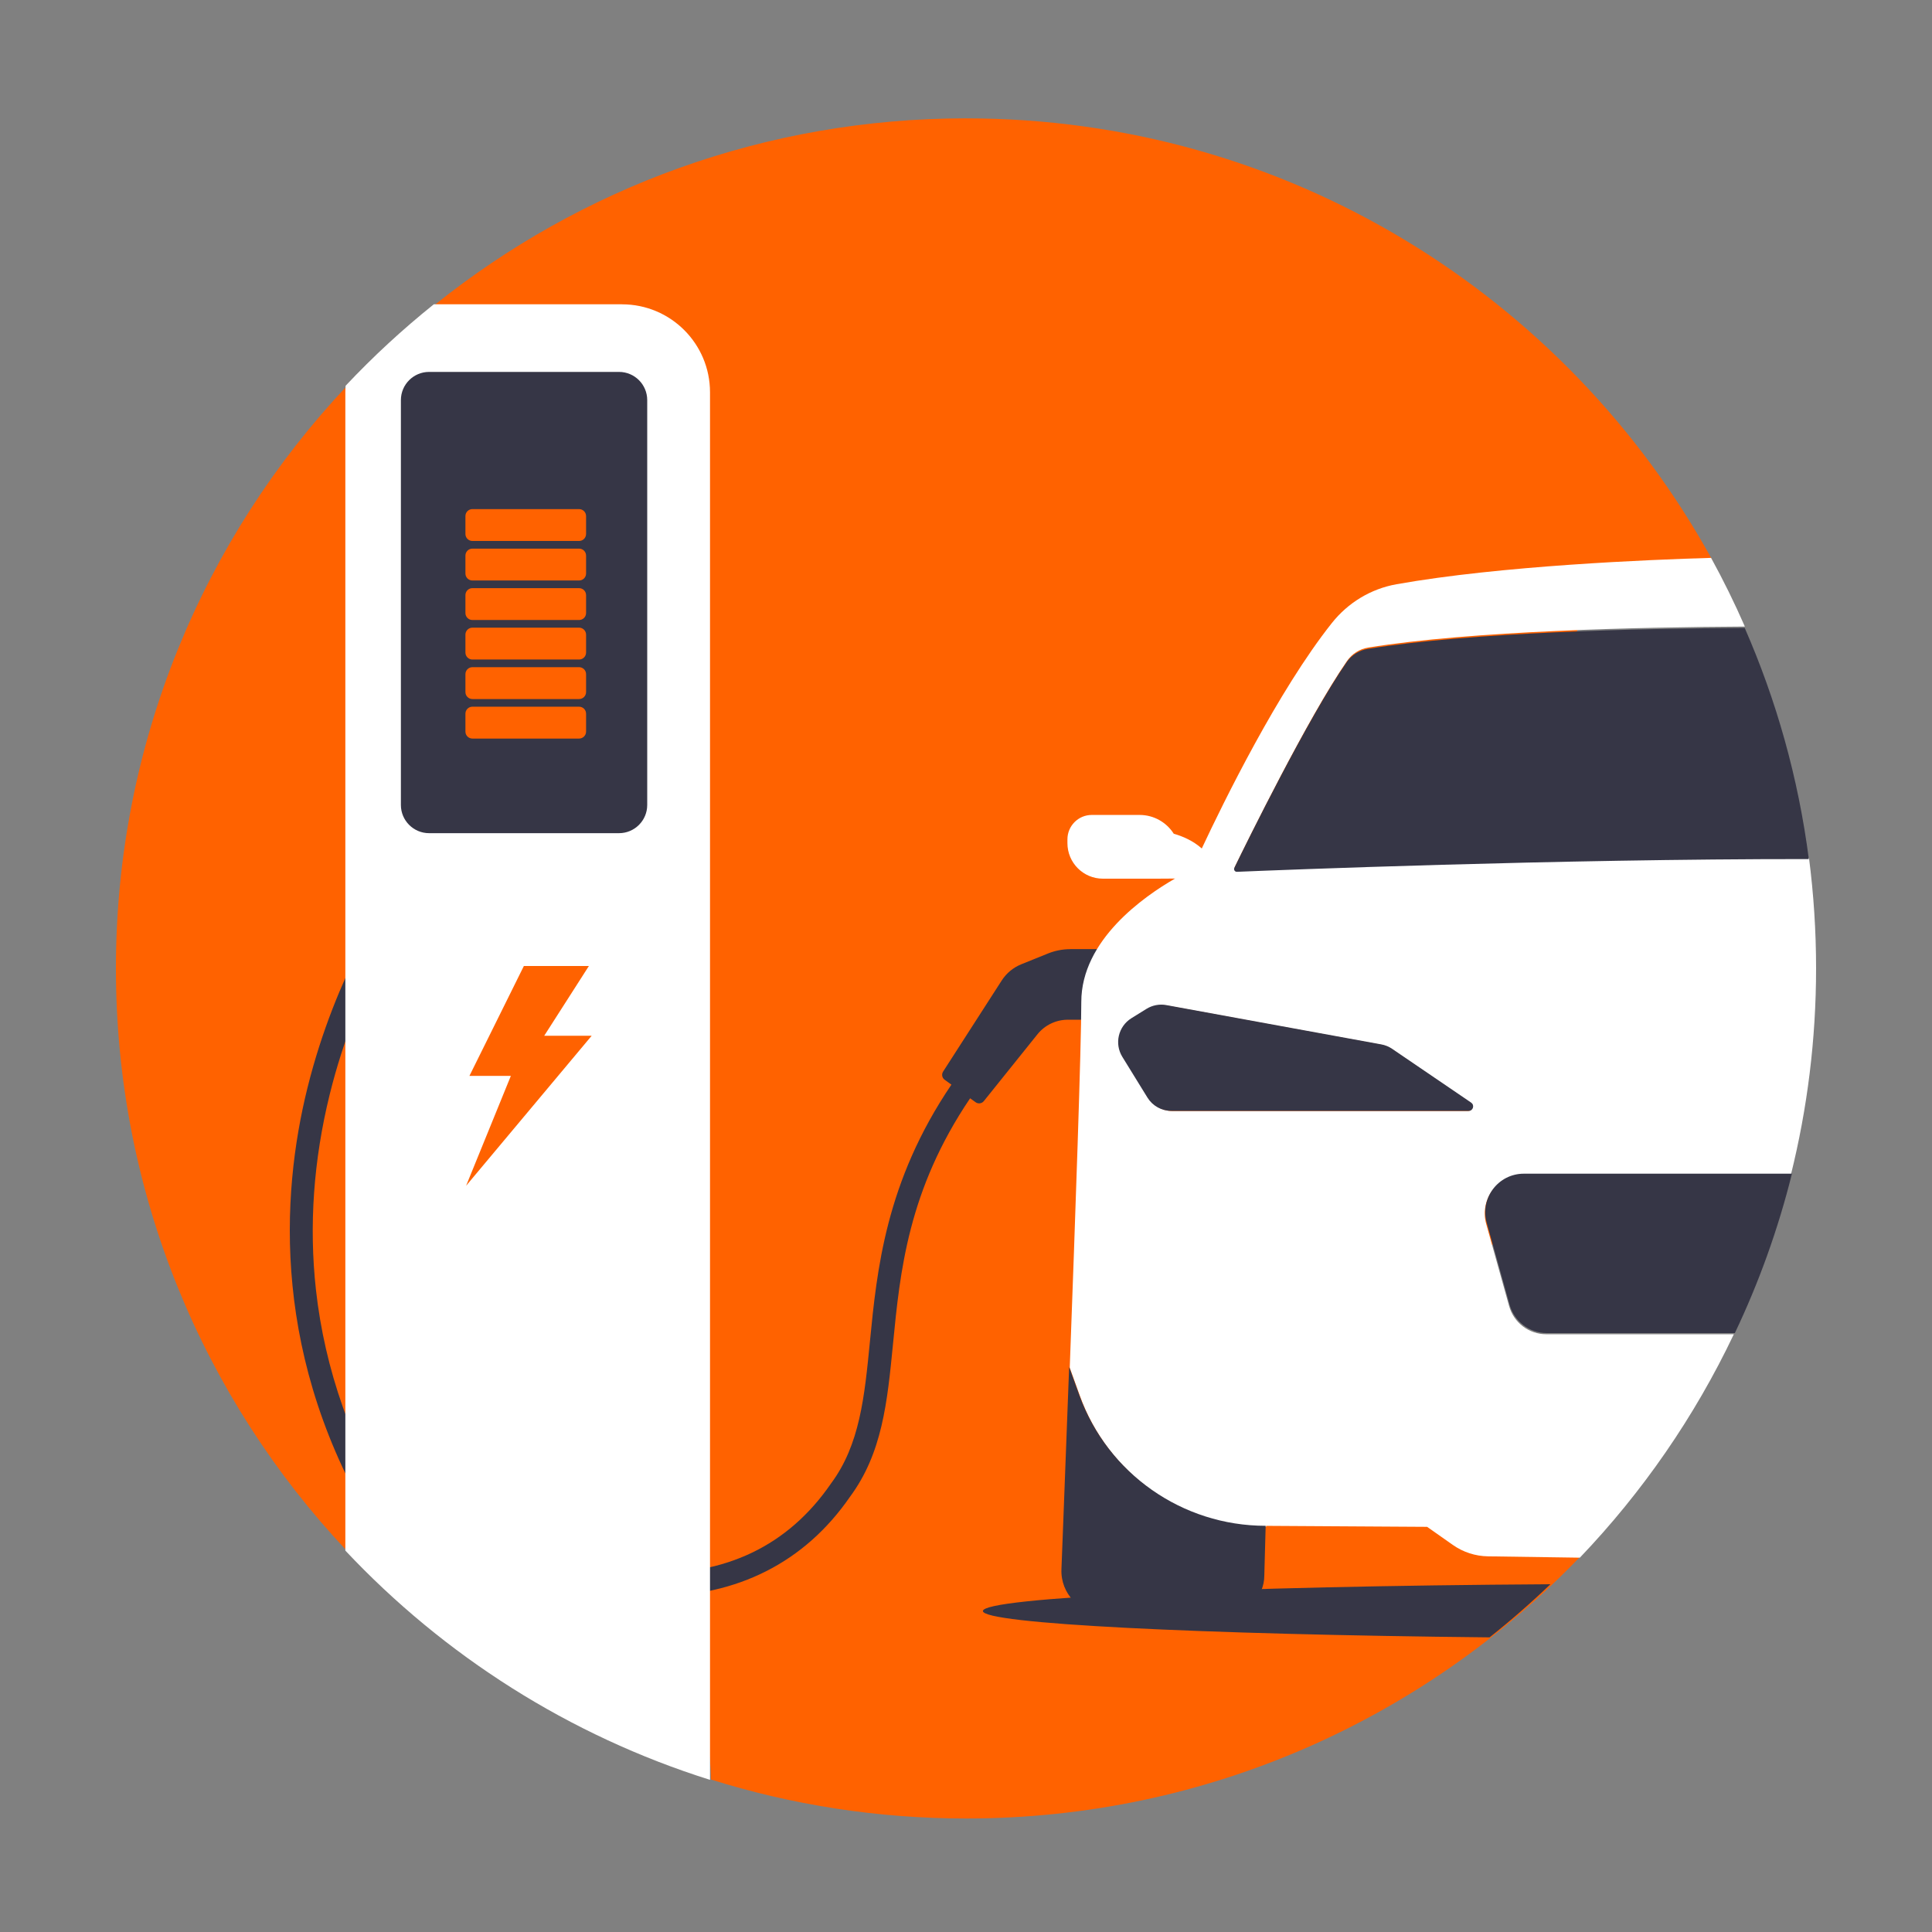
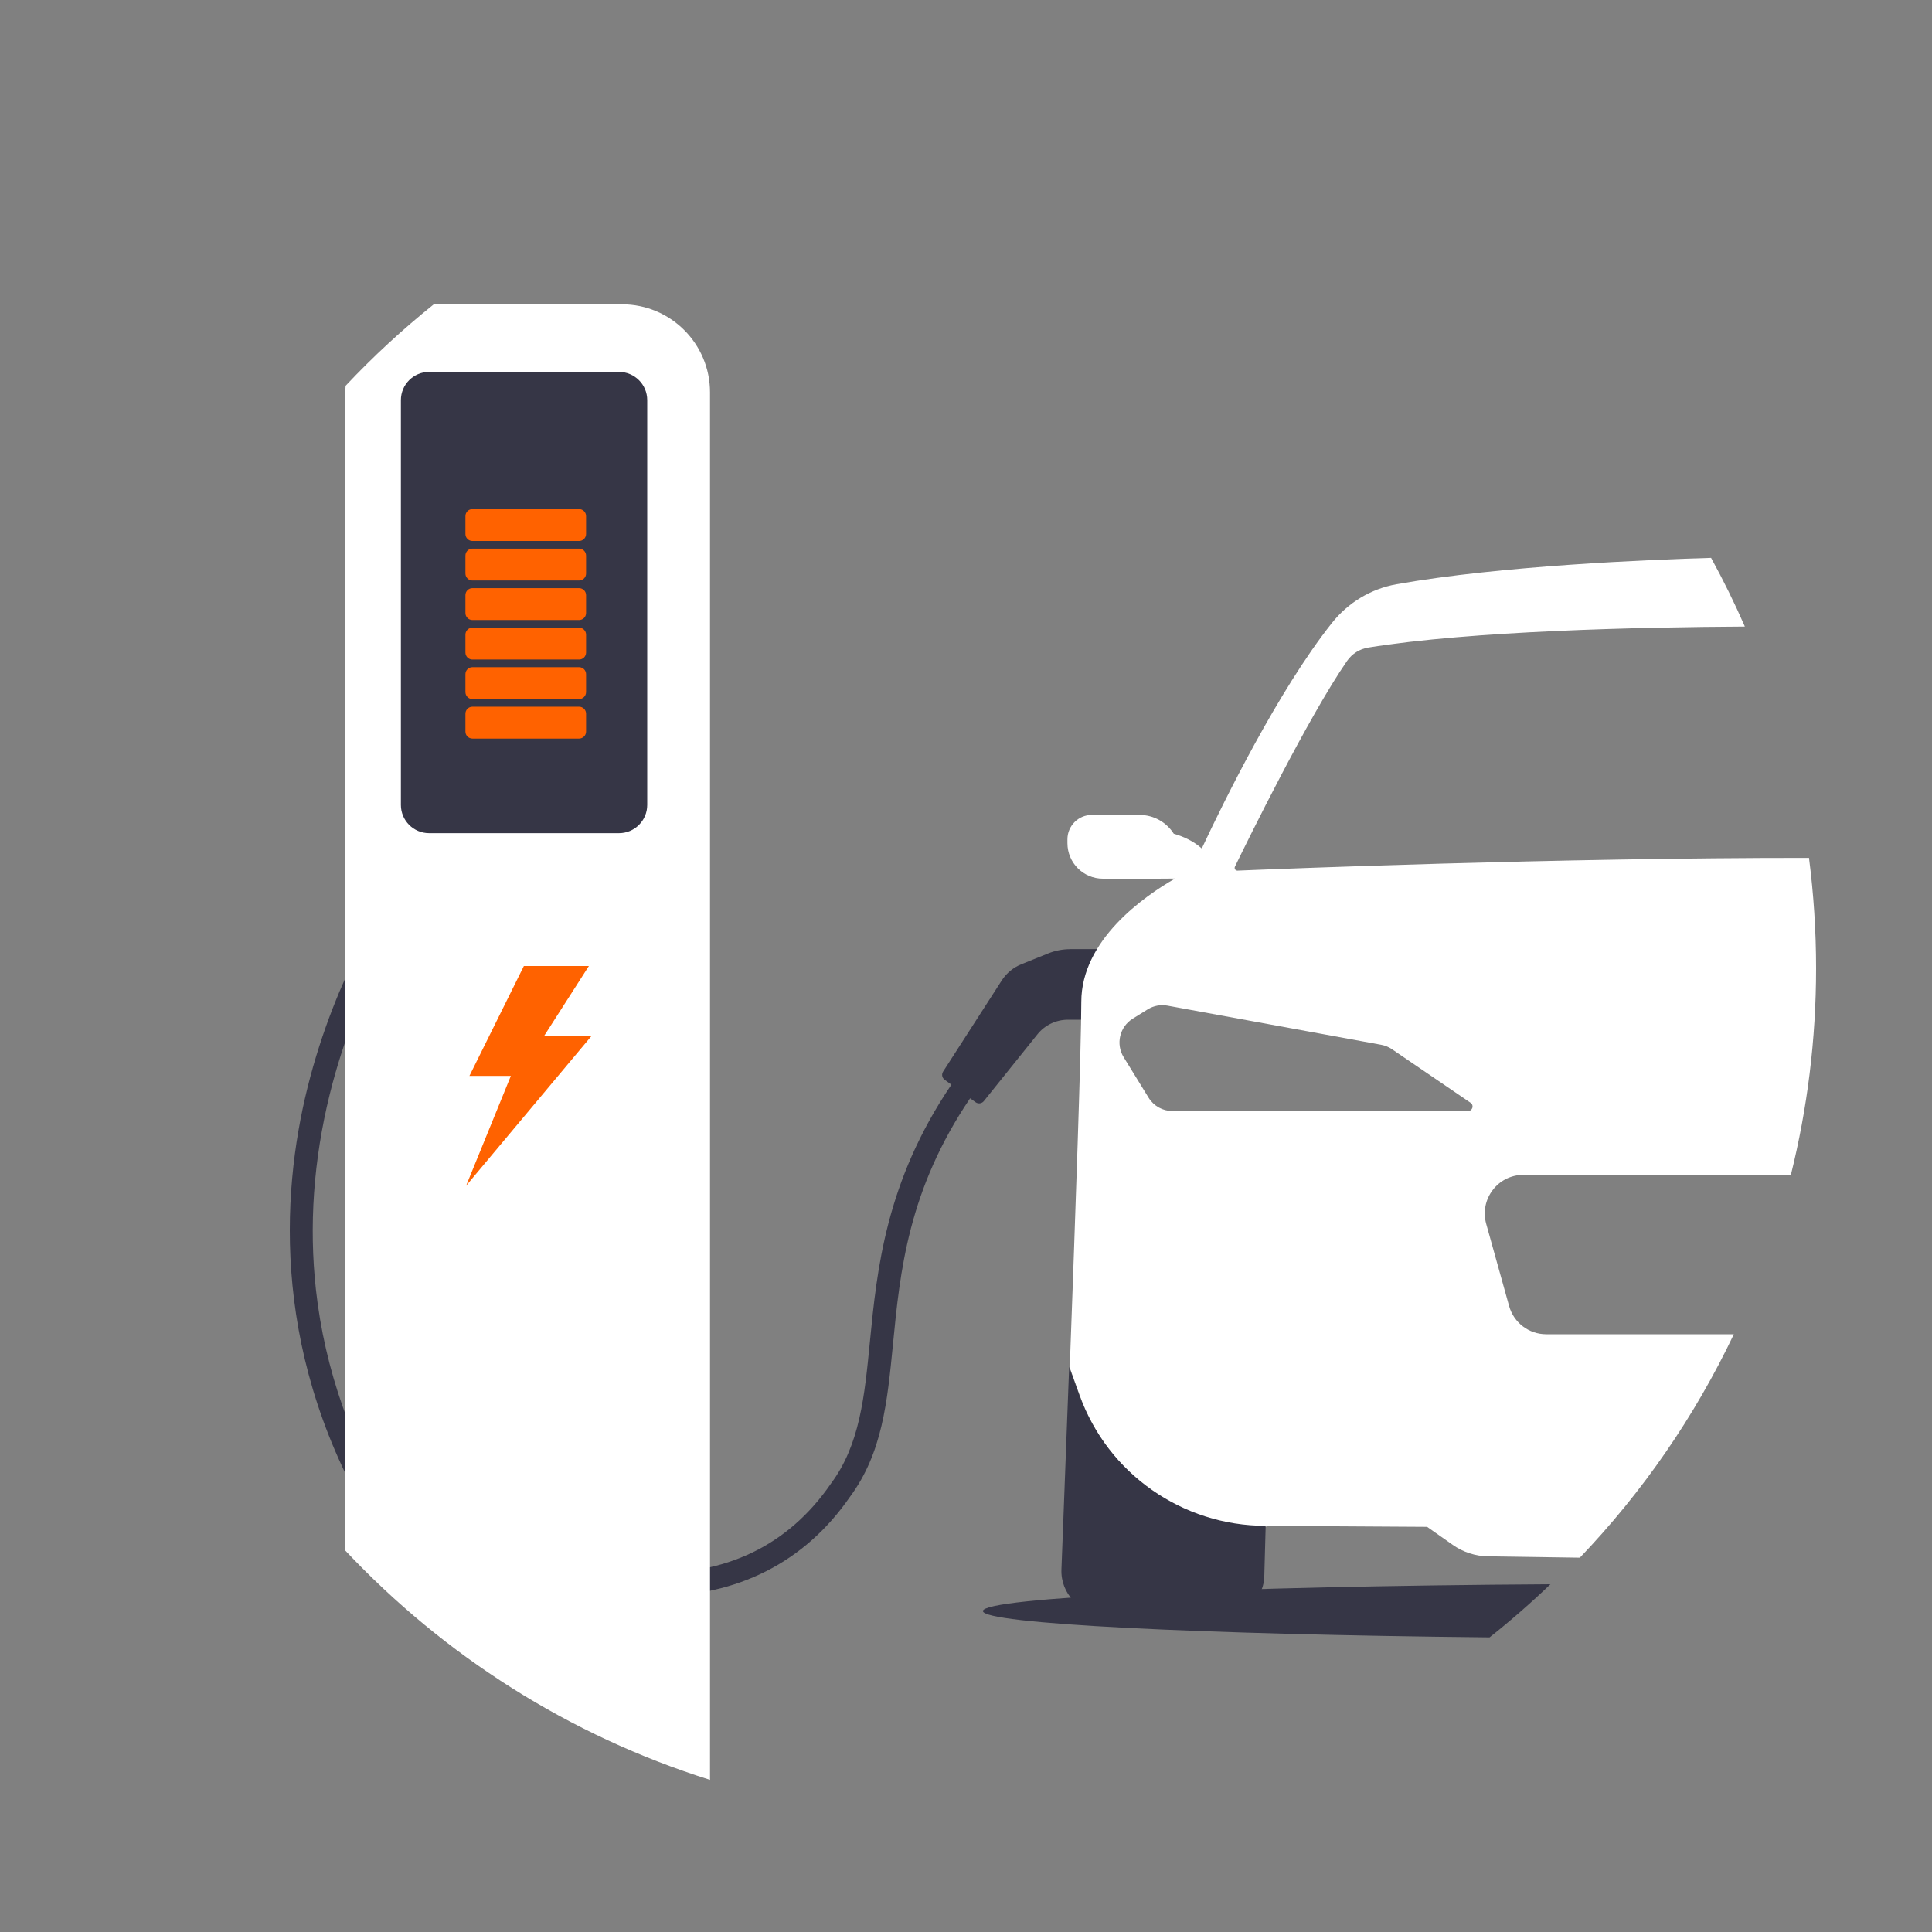
<svg xmlns="http://www.w3.org/2000/svg" width="800" height="800" viewBox="0 0 800 800" fill="none">
  <rect x="0" y="0" width="800" height="800" fill="#808080" stroke="none" />
-   <path d="M400.127 49.012C533.08 49.012 648.836 122.674 708.76 231.403C711.472 236.334 690.205 230.66 695.726 233.647C594.073 255.602 692.69 355.945 692.69 411.419C692.69 495.963 481.27 573.356 600.734 623.696C594.877 630.846 641.527 644.558 654.357 644.558C590.268 711.394 500.064 753 400.127 753C363.282 753 327.745 747.337 294.369 736.852C294.369 695.162 254.067 548.618 227.832 531.642C203.781 516.082 143.473 612.406 143.449 641.979C84.257 579.006 48 494.235 48 401.006C48 307.777 84.305 222.909 143.557 159.913C143.461 173.59 189.199 194.824 194.684 189.69C201.296 183.499 192.763 126.213 180.066 126.189C240.35 77.889 316.86 49 400.127 49V49.012Z" fill="#FF6200" />
  <path d="M443.207 393.024C440.035 393.024 436.887 393.635 433.956 394.82L422.89 399.287C419.574 400.629 416.751 402.964 414.817 405.958L390.512 443.731C389.803 444.844 390.079 446.305 391.136 447.084L393.96 449.132C366.699 489.347 363.119 525.91 360.223 555.455C357.977 578.389 356.042 598.21 344.136 614.234L344.04 614.377C326.343 640.066 300.392 652.485 266.992 651.359C241.545 650.485 221.073 641.683 220.869 641.599L218.934 645.982L217 650.365C217.889 650.76 239.118 659.922 266.331 660.916C267.905 660.976 269.467 661 271.029 661C305.39 661 333.287 646.844 351.909 619.862C365.354 601.719 367.408 580.701 369.787 556.377C372.706 526.521 375.998 492.808 401.709 454.772L403.956 456.401C405.037 457.192 406.551 456.988 407.38 455.946L429.594 428.269C432.646 424.461 437.284 422.246 442.173 422.246H452.674L461 393H443.207V393.024Z" fill="#363646" />
  <path d="M156.087 634C112.262 563.047 116.256 495.053 127.302 450.505C139.26 402.325 161.269 371.299 162.204 370L169.988 375.618C169.676 376.051 147.967 406.8 136.525 453.188C129.821 480.376 127.902 507.552 130.816 533.982C134.462 566.98 145.701 598.92 164.243 628.935L156.087 634V634ZM170 375.618L166.102 372.803L170 375.606V375.618Z" fill="#363646" />
  <path d="M257.553 126H179.639C166.682 136.384 154.469 147.656 143.108 159.733C143.048 160.621 143 161.522 143 162.422V642.067C183.866 685.548 235.661 718.657 294 737V162.434C294 142.314 277.68 126.012 257.565 126.012L257.553 126Z" fill="white" />
  <path d="M256.319 154H177.681C171.23 154 166 159.231 166 165.683V333.317C166 339.769 171.23 345 177.681 345H256.319C262.77 345 268 339.769 268 333.317V165.683C268 159.231 262.77 154 256.319 154Z" fill="#363646" />
  <path d="M216.923 400H243.842L225.351 428.881H245L193 491L211.539 445.494H194.385L216.923 400Z" fill="#FF6200" />
  <path d="M640.244 552.482C633.087 552.482 626.818 547.709 624.888 540.797L615.406 506.788C612.565 496.593 620.201 486.495 630.762 486.495H741.559C748.368 459.11 752 430.45 752 400.949C752 385.454 750.993 370.198 749.063 355.231C644.175 355.171 528.595 359.836 512.437 360.509C511.561 360.545 510.986 359.643 511.358 358.862C516.284 348.728 541.781 296.782 557.808 273.653C559.846 270.707 562.998 268.724 566.535 268.147C609.245 261.198 679.382 259.672 722.512 259.443C718.268 249.73 713.593 240.233 708.523 231C683.266 231.733 621.376 234.234 578.234 241.928C567.661 243.815 558.192 249.549 551.503 257.976C529.267 285.975 506.599 332.198 497.632 351.336C494.048 348.139 489.733 346.287 486.029 345.229C483.044 340.553 477.83 337.451 471.884 337.451H452.081C446.507 337.451 442 341.983 442 347.561V349.124C442 357.251 448.569 363.839 456.672 363.839H479.172L486.556 363.791C487.24 363.406 485.921 364.235 486.556 363.791C473.682 371.184 447.742 389.252 447.742 414.87C447.742 433.047 445.272 504.035 442.959 566.343L447.154 577.98C458.902 610.546 489.733 632.233 524.256 632.233V631.824L590.94 632.233L601.573 639.71C605.852 642.728 610.947 644.375 616.185 644.447L654.185 645C680.065 617.927 701.666 586.731 717.944 552.482H640.22H640.244ZM607.89 460.048H485.453C481.45 460.048 477.734 457.968 475.624 454.554L465.279 437.748C461.935 432.314 463.613 425.185 469.019 421.819L475.228 417.96C477.662 416.445 480.575 415.892 483.392 416.409L571.953 432.626C573.535 432.915 575.046 433.54 576.376 434.442L608.945 456.646C610.456 457.679 609.724 460.036 607.902 460.036L607.89 460.048Z" fill="white" />
  <path d="M440 632C440.837 613.877 441.904 590.613 443 566L440 632V632Z" fill="#363646" />
  <path fill-rule="evenodd" clip-rule="evenodd" d="M442.722 566.302L442.71 566.059C441.799 590.576 440.911 613.738 440.215 631.804H440.215C440.146 633.568 440.08 635.283 440.015 636.945C439.83 641.697 439.661 646.024 439.519 649.836C439.123 659.878 447.161 668.228 457.203 668.228H507.688C516.434 668.228 523.524 661.138 523.524 652.392L524.088 631.804C489.536 631.804 458.679 610.161 446.921 577.661L442.722 566.047V566.302Z" fill="#363646" />
-   <path d="M609.193 456.584L576.444 434.293C575.106 433.388 573.587 432.76 571.996 432.471L482.944 416.19C480.111 415.671 477.182 416.226 474.735 417.747L468.492 421.621C463.055 425 461.368 432.157 464.731 437.612L475.133 454.484C477.243 457.912 480.991 460 485.017 460H608.133C609.965 460 610.7 457.622 609.181 456.597L609.193 456.584Z" fill="#363646" />
-   <path d="M566.337 268.698C562.81 269.275 559.655 271.257 557.604 274.2C541.565 297.314 516.05 349.226 511.12 359.353C510.736 360.134 511.324 361.035 512.199 360.999C528.37 360.326 644.035 355.653 749 355.725C744.657 322.099 735.564 289.962 722.441 260C679.267 260.228 609.079 261.754 566.349 268.698H566.337Z" fill="#363646" />
-   <path d="M615.599 506.297L625.1 540.313C627.033 547.214 633.315 552 640.485 552H718.363C728.332 531.054 736.283 508.978 742 486H630.985C620.404 486 612.753 496.1 615.599 506.297V506.297Z" fill="#363646" />
  <path fill-rule="evenodd" clip-rule="evenodd" d="M195.614 210.808H239.788C241.385 210.808 242.68 212.103 242.68 213.7V221.114C242.68 222.711 241.385 224.005 239.788 224.005H195.614C194.018 224.005 192.723 222.711 192.723 221.114V213.7C192.723 212.103 194.018 210.808 195.614 210.808ZM239.788 227.173H195.614C194.018 227.173 192.723 228.467 192.723 230.064V237.478C192.723 239.075 194.018 240.37 195.614 240.37H239.788C241.385 240.37 242.68 239.075 242.68 237.478V230.064C242.68 228.467 241.385 227.173 239.788 227.173ZM195.614 243.537H239.788C241.385 243.537 242.68 244.831 242.68 246.428V253.842C242.68 255.439 241.385 256.734 239.788 256.734H195.614C194.018 256.734 192.723 255.439 192.723 253.842V246.428C192.723 244.831 194.018 243.537 195.614 243.537ZM195.614 259.901H239.788C241.385 259.901 242.68 261.196 242.68 262.793V270.207C242.68 271.804 241.385 273.098 239.788 273.098H195.614C194.018 273.098 192.723 271.804 192.723 270.207V262.793C192.723 261.196 194.018 259.901 195.614 259.901ZM195.614 292.629H239.788C241.385 292.629 242.68 293.924 242.68 295.521V302.935C242.68 304.532 241.385 305.826 239.788 305.826H195.614C194.018 305.826 192.723 304.532 192.723 302.935V295.521C192.723 293.924 194.018 292.629 195.614 292.629ZM239.788 276.265H195.614C194.018 276.265 192.723 277.56 192.723 279.157V286.571C192.723 288.168 194.018 289.462 195.614 289.462H239.788C241.385 289.462 242.68 288.168 242.68 286.571V279.157C242.68 277.56 241.385 276.265 239.788 276.265Z" fill="#FF6200" />
  <path d="M407 667.097C407 672.366 496.341 676.786 616.798 678C625.542 671.067 633.951 663.722 642 656C509.008 656.813 407 661.476 407 667.097V667.097Z" fill="#363646" />
</svg>